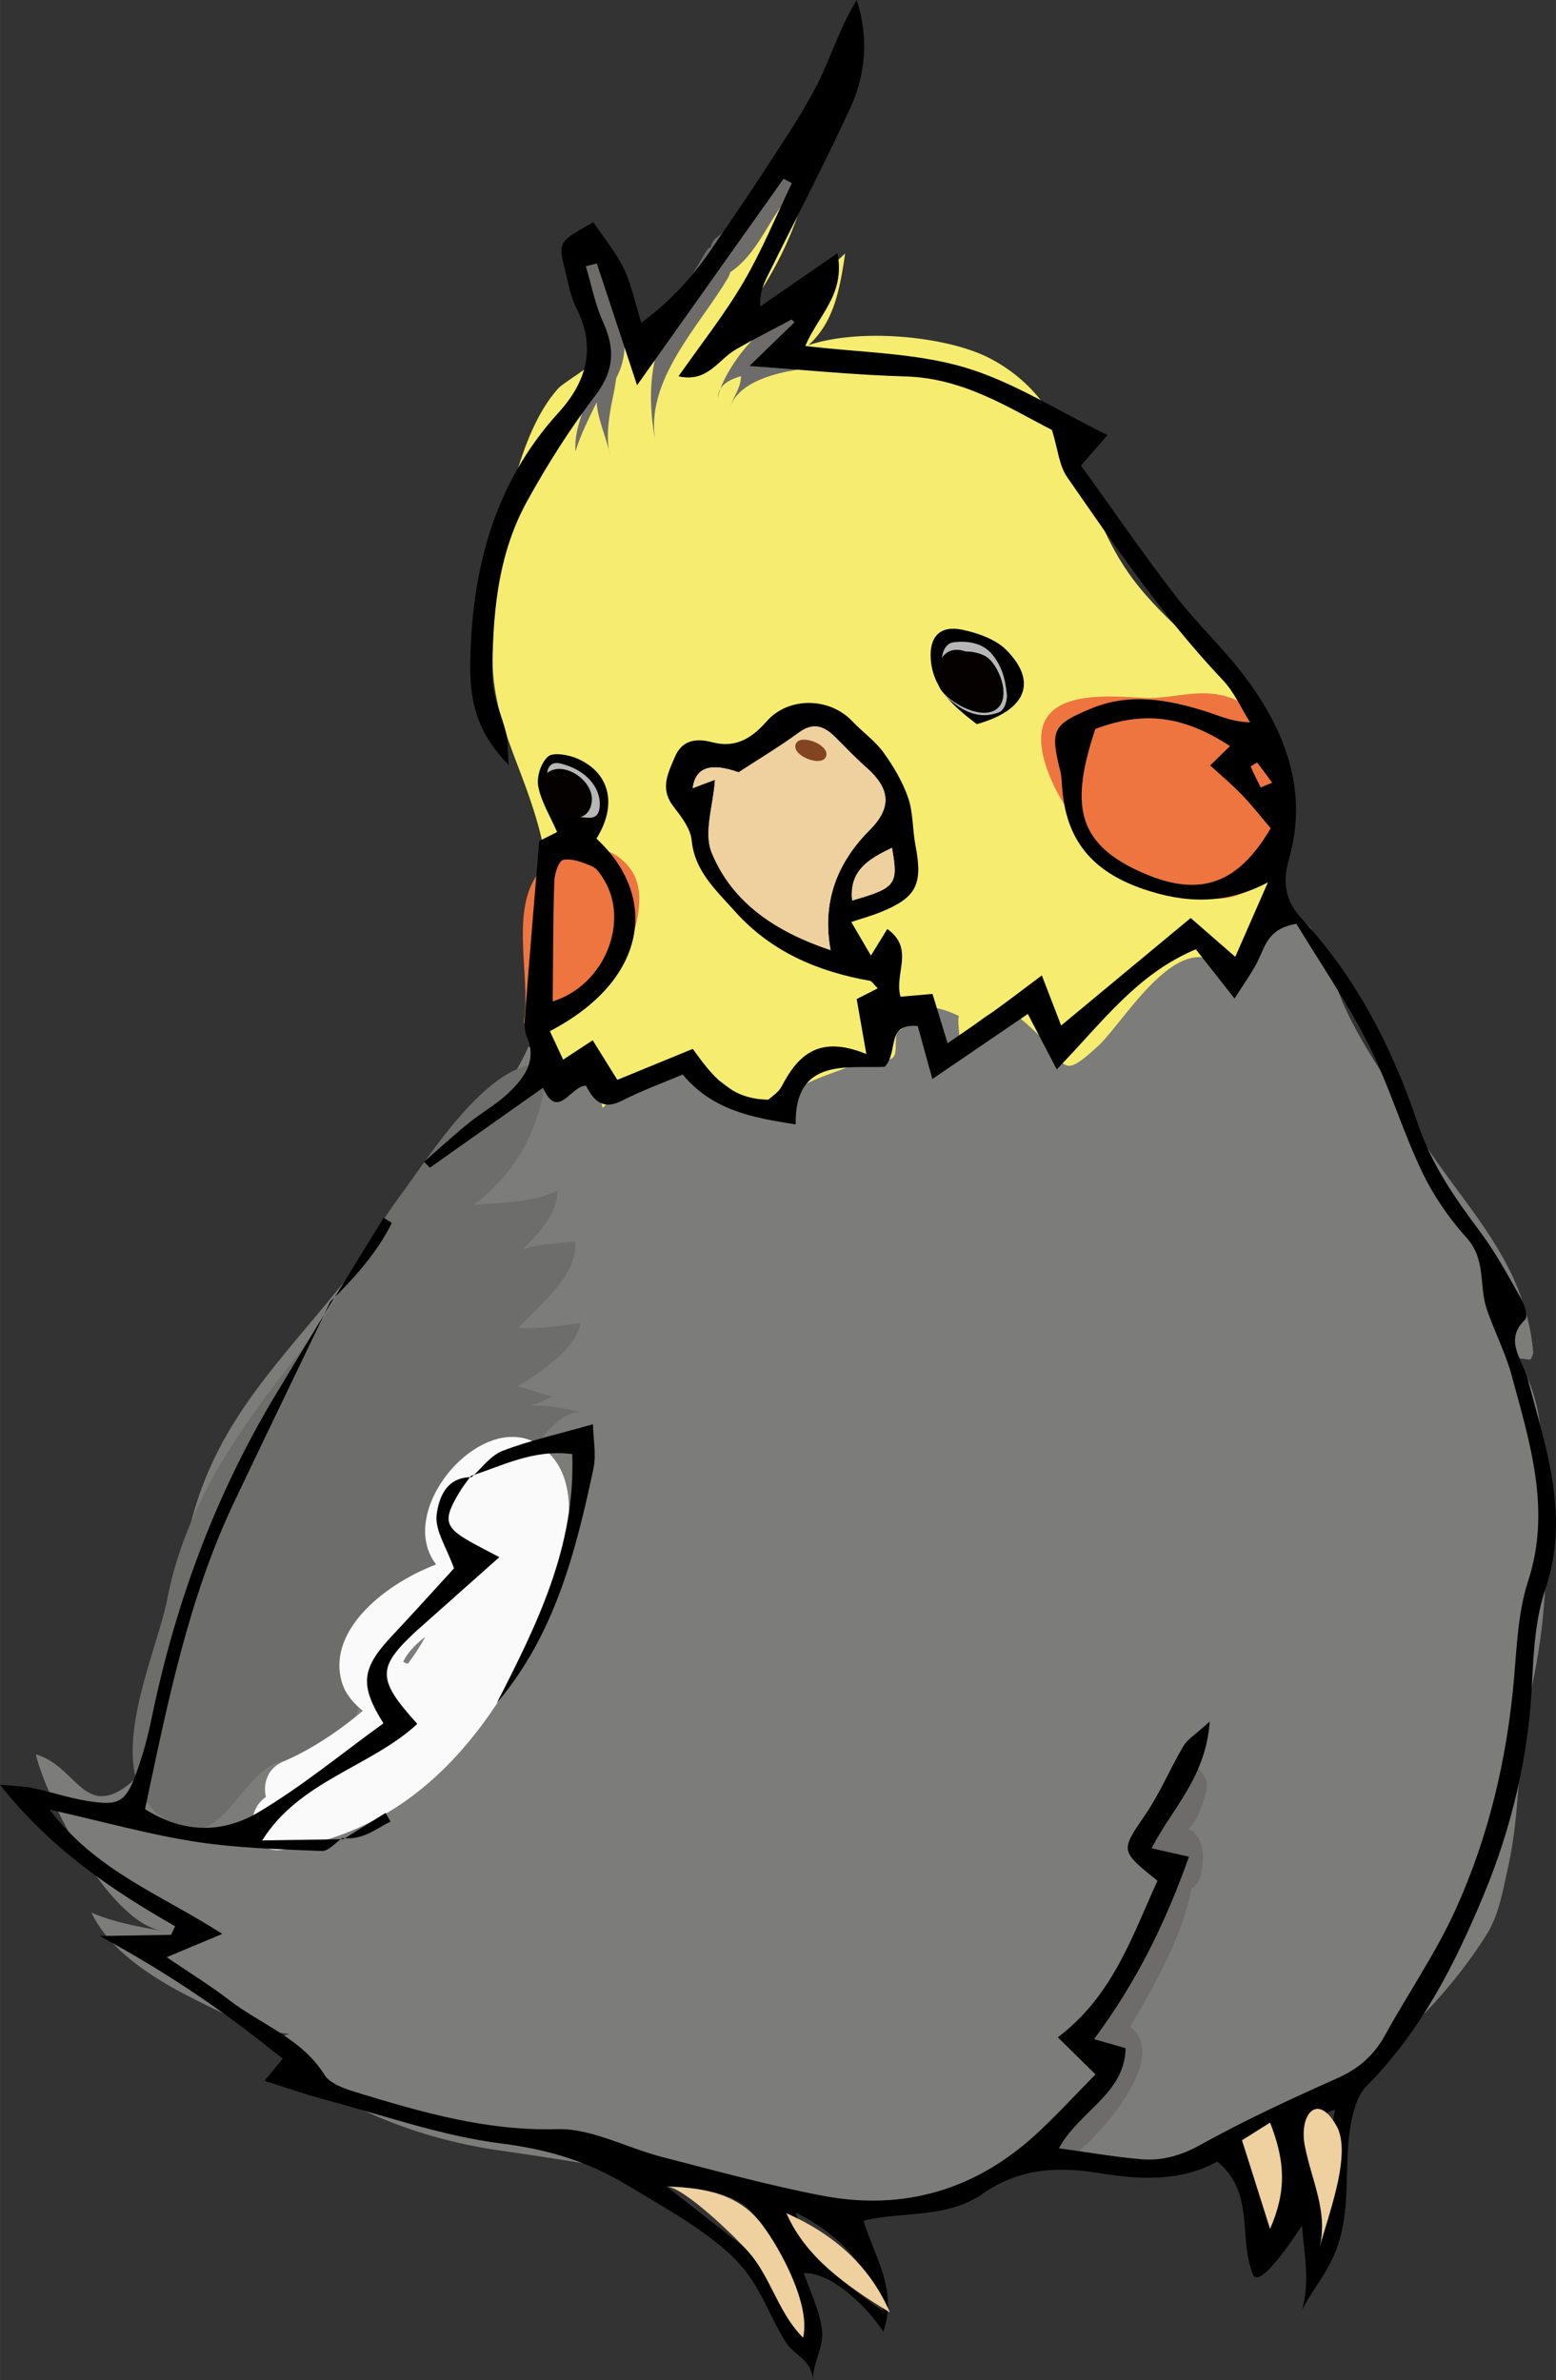
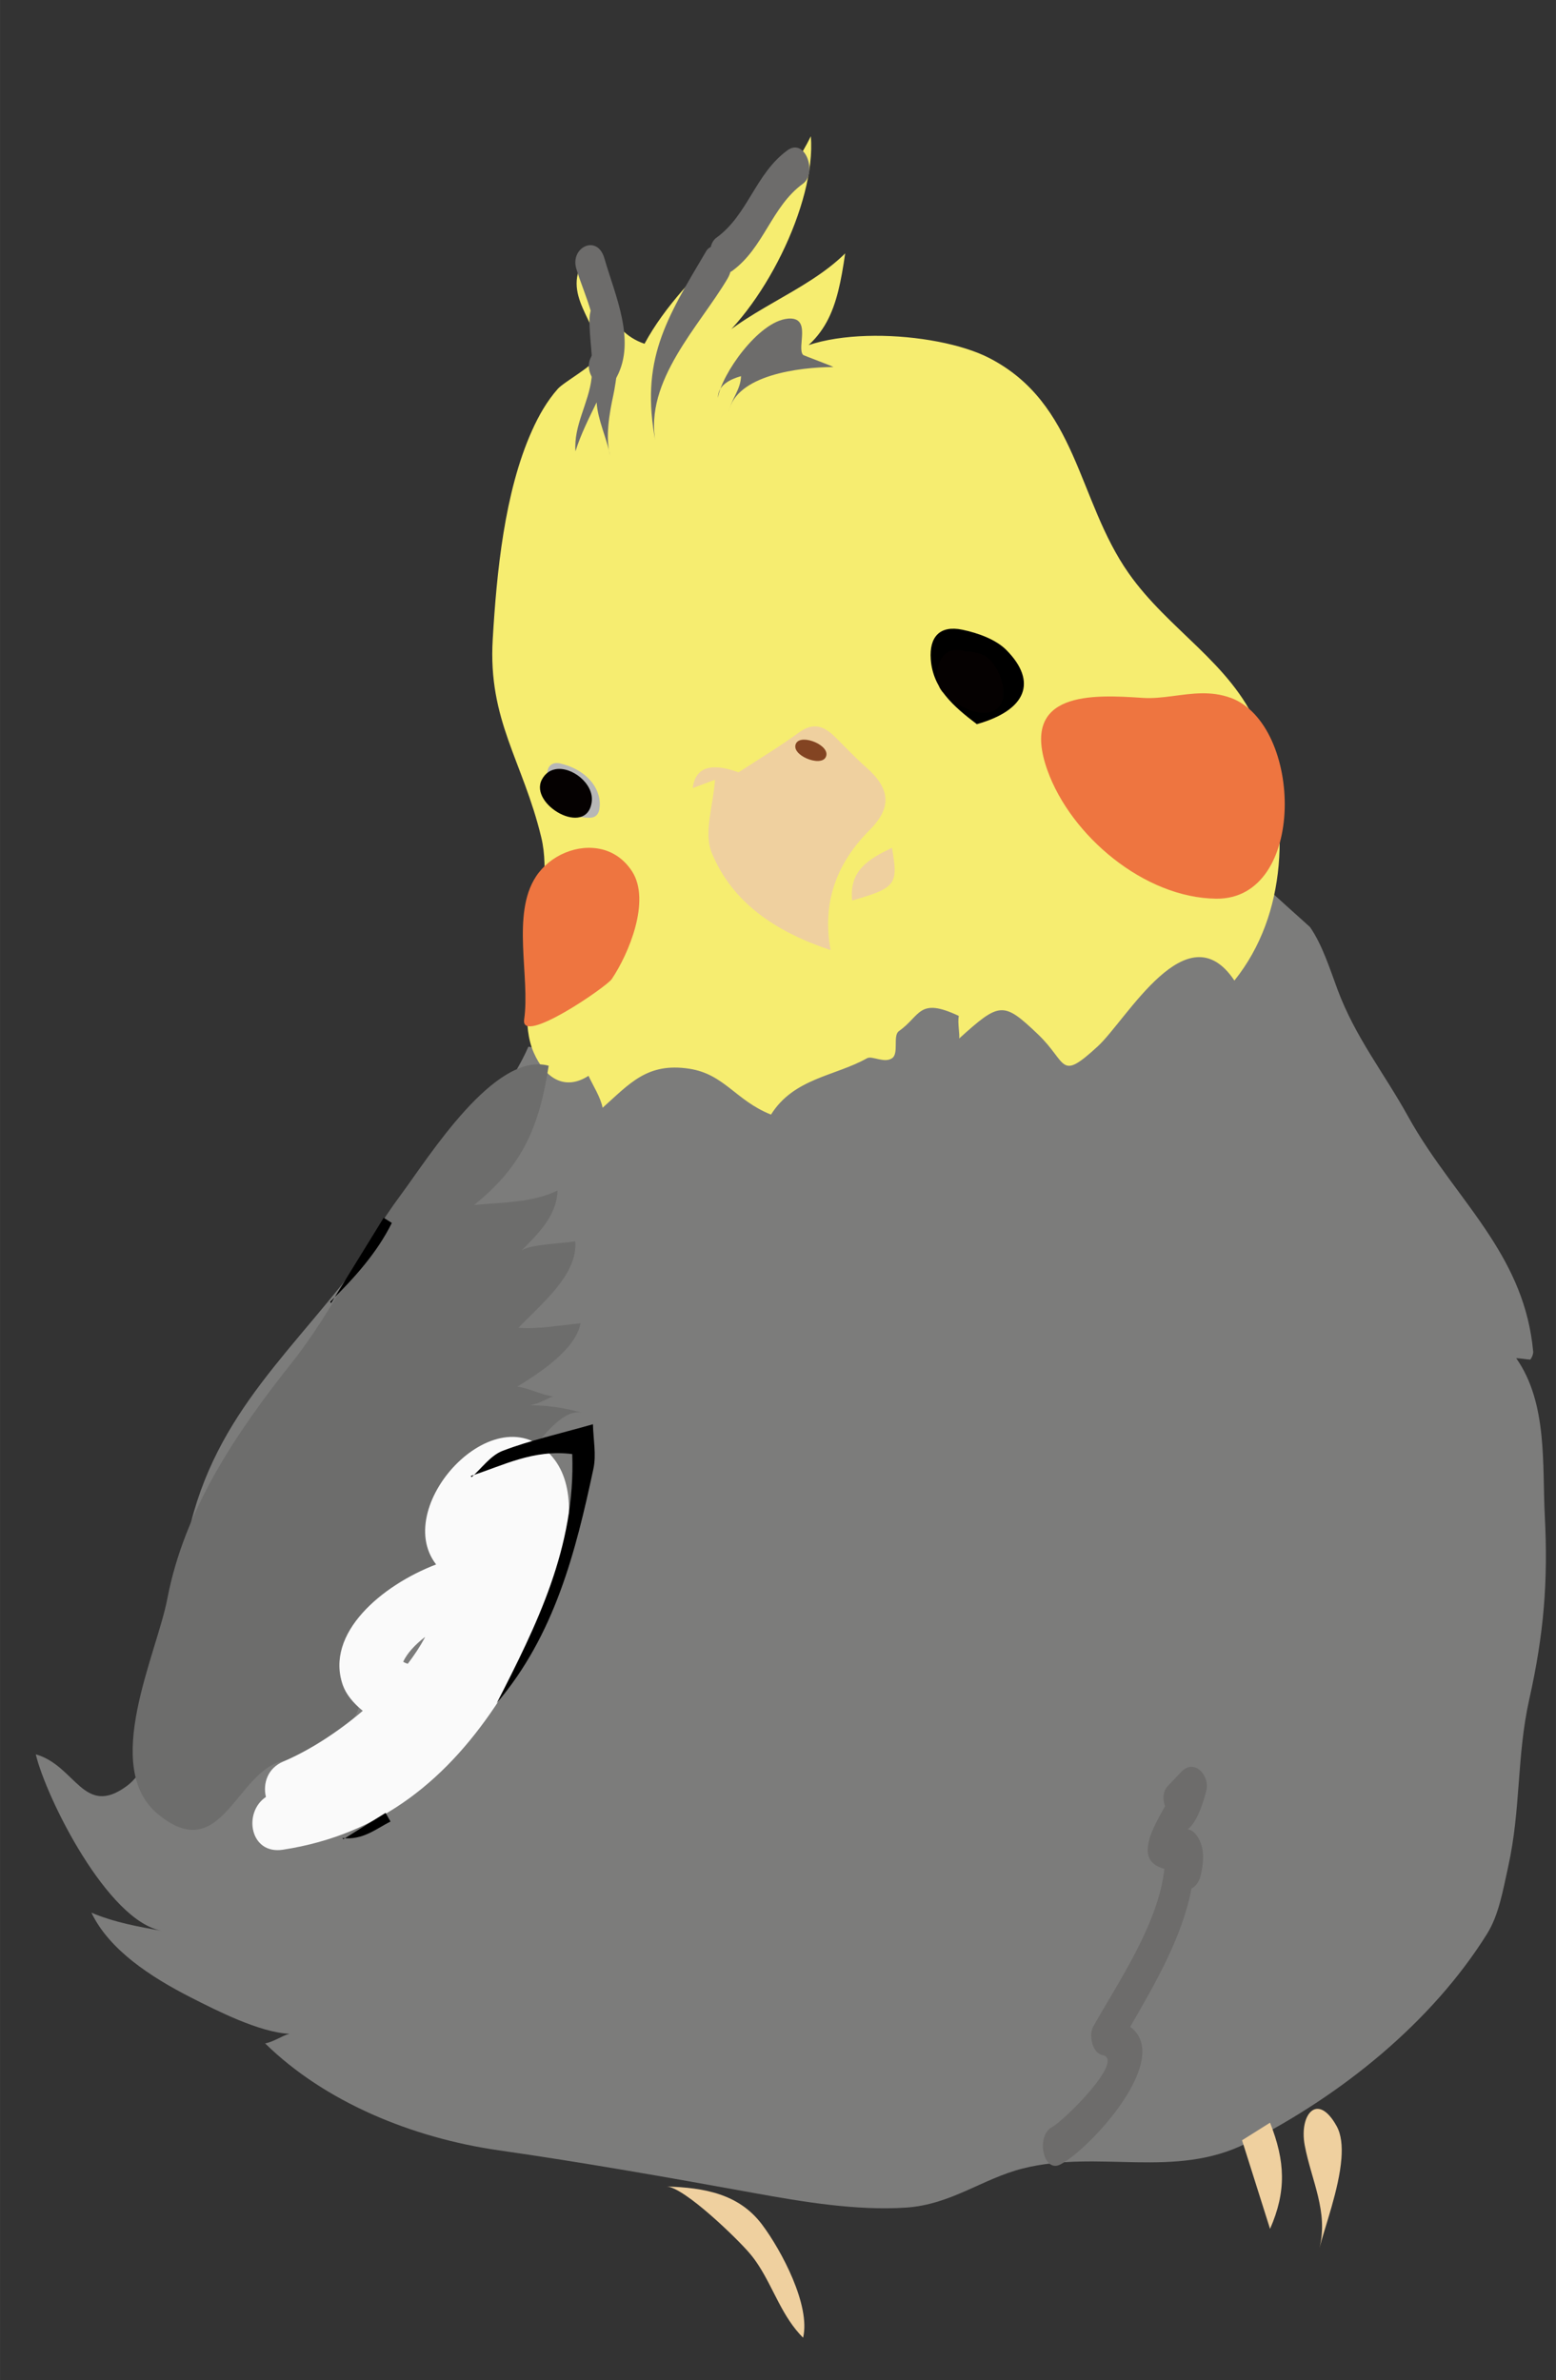
<svg xmlns="http://www.w3.org/2000/svg" id="_レイヤー_2" width="107.62mm" height="164.63mm" viewBox="0 0 305.06 466.67">
  <rect x="0" y="0" width="305.06" height="466.67" fill="#333333" stroke="none" />
  <defs>
    <style>.cls-1{fill:#f6ed70;}.cls-2{fill:#050101;}.cls-3{fill:#efd09f;}.cls-4{fill:#fff;}.cls-5{fill:#ee7540;}.cls-6{fill:#fafafa;}.cls-7{fill:#fdfdfb;}.cls-8{fill:#7c7c7b;}.cls-9{fill:#b7b7b7;}.cls-10{fill:#6d6c6b;}.cls-11{fill:#6d6d6c;}.cls-12{fill:#834422;}</style>
  </defs>
  <g id="_レイヤー_1-2">
    <g>
      <path class="cls-8" d="M300.61,264.99c-.03,.59-.23,1.12-.59,1.58-.95-.07-1.8-.24-2.76-.28,6.2,8.8,5.09,20.93,5.61,30.98,.66,12.81-.19,23.13-3.05,35.91-2.49,11.15-1.62,21.47-4.13,32.8-1.05,4.73-1.83,9.47-4.16,13.2-10.83,17.33-28.56,31.65-47.09,41-14.17,7.15-29.07,1.21-43.96,4.99-7.92,2.01-14,7.07-22.88,7.66-9.68,.64-20.22-1.13-29.87-2.88-16.9-3.07-33.5-6-49.94-8.35-16.97-2.43-34.1-9.47-45.81-20.96,1.86-.39,3.16-1.45,4.77-1.89-5.84-.25-14.3-4.56-19.31-7.11-7.81-3.98-16.02-9.3-19.52-16.64,4.39,1.88,9.22,2.77,13.85,3.57-10.69-1.85-22.73-26.12-24.76-34.61,7.83,2.22,9.35,12.44,17.82,6.23,6.45-4.74,4.97-16.23,5.94-23.18,1.25-8.96,4.19-17.35,6.11-26.15,5.31-24.3,21.21-36.32,35.27-55.71,9.22-12.71,25.51-26.19,31.44-39.94,7.11,1.23,14.75,3.73,21.87,3.85,16.87,.27,30.15-9.71,46.16-13.73,10.69-2.68,16.46,3.15,25.75-2.82,10.3-6.62,14.92-10.67,27.45-13.94,5.27-1.37,17.98-6.19,23.48-4.61-.34-.1,8.43,7.67,8.53,7.8,2.41,3.44,3.95,8.36,5.4,12.25,3.5,9.4,9.07,16.27,13.82,24.86,4.82,8.72,11.06,15.77,16.06,23.48,4.28,6.6,7.66,13.67,8.48,22.66Z" />
      <path class="cls-1" d="M246.56,142.37c-5.36-12.44-17.48-18.86-25.28-29.98-10.11-14.39-9.99-33.3-27.4-42.23-10.4-5.33-35.2-6.79-42.36,1.79,10.75-4.51,12.62-11.51,14.18-22.27-7.79,7.72-20.27,11.33-27.26,19.31,10.96-7.92,21.59-29.04,20.53-42.28-7.76,15.82-24.6,25.84-32.61,40.69-7.31-2.46-8.24-10.39-12.32-15.64-3.83,7.06,4.82,12.87,2.75,18.5-.57,1.55-6.24,4.63-7.44,5.99-2.1,2.38-3.72,5.2-5.06,8.2-5.41,12.07-6.92,27.86-7.69,40.89-.95,15.9,5.92,23.89,9.52,38.85,3.07,12.76-6.09,31.74-1.46,42.23,2.13,4.82,5.96,7.57,10.72,4.51,.88,1.91,2.37,4.2,2.76,6.26,5.32-4.73,8.72-8.9,16.95-7.66,6.94,1.05,9.1,6.22,16.07,9,4.48-7.16,12.54-7.52,18.83-11.05,.99-.55,3.4,1.06,4.93-.02,1.34-.95,.08-4.43,1.31-5.29,4.3-3.03,3.82-6.73,11.74-2.99-.26,1.39,.22,3.58,.08,4.43,7.95-7.17,8.63-7.31,15.41-.86,5.92,5.64,4.13,9.39,11.73,2.43,5.75-5.28,17.55-26.82,26.82-12.93,10.49-13.09,10.78-31.4,5.58-47.21-.3-.91-.64-1.79-1-2.65Z" />
      <path class="cls-11" d="M114.14,277.02c-6.67-1.93-17.45,20.16-20.12,23.52-8.17,10.25-17.7,19.42-25.84,29.7,2.01,1.55,3.07,3.94,1.27,6.47-3.78,5.3-8.28,7.43-13.77,8.5-9.41,1.83-12.13,20.85-24.71,10.48-11.18-9.22-.27-31.26,1.83-42.23,3.34-17.44,13.44-32.48,24.41-46.28,8.14-10.25,13.55-22.39,21.36-32.9,5.53-7.45,18.41-28.2,29-25.33-1.81,11.77-5.04,19.63-14.62,27.3,5.12-.5,11.41-.4,16.35-2.83-.1,5.04-4.12,8.79-7.15,11.86,1.31-1.33,8.56-1.49,10.62-1.91,.59,6.52-6.74,12.35-11.12,16.96,3.92,.31,8.07-.51,12.16-.87-.92,5.05-7.93,9.67-12.4,12.41,2.21,.25,4.85,1.68,7.04,1.9-1.59,.6-2.45,1.37-4.56,1.74,3.52,.03,6.84,.51,10.27,1.5Z" />
      <path class="cls-7" d="M112.71,152.47c-.29-.93-.82-1.68-1.63-1.86-3.26-.74-3.79,5.41-1.65,6.93,.29,.93,.82,1.68,1.63,1.86,3.26,.74,3.79-5.41,1.65-6.93Z" />
      <path class="cls-10" d="M235.41,367.71c.52-2.4,.86-4.97-.42-7.26-.46-.83-1.13-1.61-2.12-1.8,1.98-1.52,3.13-5.63,3.63-7.55,.76-2.9-2.3-6.45-4.91-3.7-.88,.93-1.76,1.85-2.64,2.78-.98,1.03-1.03,2.63-.54,3.96-1.06,1.87-2.17,3.86-2.83,5.69-.15,.34-.25,.7-.31,1.09-.66,2.53-.19,4.65,3.01,5.49-1.14,10.69-8.97,22.1-13.97,30.96-.83,1.47-.29,5.11,1.85,5.56,4.52,.94-7.58,12.88-9.93,14.13-3.16,1.68-1.75,9.13,1.7,7.29,5.93-3.15,22.08-20.77,13.65-26.97,4.82-8.31,10.24-17.63,12.02-27.11,.94-.45,1.58-1.56,1.79-2.55Z" />
      <path class="cls-10" d="M118.49,50.65c-1.38-4.8-6.71-2.18-5.52,1.97,1.44,5.01,5.5,12.5,2.88,17.45-1.8,3.4,2.76,8.2,5.07,3.84,3.81-7.19-.35-16.03-2.43-23.27Z" />
      <path class="cls-6" d="M108.77,286.25c-10.58-14.3-32.32,8.78-23.27,20.48-10.67,4.08-21.84,13.52-18.29,23.66,.63,1.8,2.08,3.56,3.91,5.04-5.03,4.29-10.61,7.83-15.56,9.93-3.15,1.33-4.04,4.36-3.43,6.96-4.52,3.02-3.16,11.34,3.33,10.34,19.35-2.97,32.57-14.08,42.58-29.59,6.23-9.66,19.21-35.35,10.74-46.81Zm-29.73,39.56c.81-1.73,2.38-3.39,4.29-4.86-.02,.05-.04,.11-.06,.16-.92,1.72-2.06,3.43-3.33,5.1-.28-.1-.56-.19-.9-.4Z" />
      <path class="cls-10" d="M121.15,62.41c-.38-2.24-1.21-3.81-2.77-3.82-2.02-.01-2.75,2.19-2.8,3.76-.11,3.93,.83,7.91,.4,11.76-.54,4.9-3.56,9.32-3.15,14.37,.96-3.17,2.66-6.55,4.14-9.59,.23,3.53,1.97,6.93,2.65,10.46-.98-3.55-.16-8.3,.64-11.95,.42-1.92,1.73-10.06,.89-14.98Z" />
      <path class="cls-10" d="M154.37,29.48c-6.27,4.55-7.71,12.62-13.89,17.11-.6,.43-.95,1.09-1.13,1.83-.36,.17-.68,.44-.91,.84-7.86,13.33-13.01,21.31-9.9,37.53-2.32-12.11,8.62-22.87,14.1-32.17,.24-.41,.43-.85,.56-1.3,.11-.06,.22-.11,.33-.19,6.27-4.55,7.71-12.62,13.89-17.11,2.85-2.06,.49-9.12-3.06-6.54Z" />
      <path class="cls-10" d="M154.45,62.48c-5.73,.5-13.02,10.94-13.69,15.53-.04-2.53,2.47-3.68,4.52-4.26-.06,2.65-1.91,4.52-2.41,6.98,1.45-7.22,13.82-8.73,20.48-8.77,.33,0-5.79-2.25-5.91-2.38-1.29-1.47,1.8-7.51-2.99-7.11Z" />
-       <path class="cls-5" d="M118.05,166.54c-4.74-1.2-10.23,1.13-12.98,5.33-4.85,7.43-1.1,19.67-2.31,28.02-.76,5.22,16.16-6.41,17.17-7.92,3.27-4.83,7.74-15.35,3.98-21.14-1.53-2.35-3.61-3.73-5.87-4.3Z" />
+       <path class="cls-5" d="M118.05,166.54c-4.74-1.2-10.23,1.13-12.98,5.33-4.85,7.43-1.1,19.67-2.31,28.02-.76,5.22,16.16-6.41,17.17-7.92,3.27-4.83,7.74-15.35,3.98-21.14-1.53-2.35-3.61-3.73-5.87-4.3" />
      <path class="cls-5" d="M241.27,136.81c14.21,5.23,15,39.59-2.83,39.39-14.14-.16-28.49-12.37-33.07-25.13-5.64-15.71,8.98-14.89,18.67-14.24,3.79,.25,7.65-.85,11.59-.9,1.86-.02,3.74,.19,5.64,.89Z" />
-       <path class="cls-4" d="M191.51,141.98c9.71-2.73,11.94-8.31,5.79-14.53-2.07-2.09-5.57-3.34-8.62-3.98-4.41-.93-6.54,1.38-6.21,5.79,.42,5.69,4.35,9.17,9.03,12.72Z" />
-       <path d="M159.45,466.67c-.51-4.44-3.73-4.65-5.57-7.71-4.02-6.7-5.08-11.99-11.41-17.58-5.74-5.07-12.66-8.82-19.22-12.79-7.94-4.81-15.69-7.16-24.9-8.32-11.73-1.47-23.18-5.57-34.73-8.63-3.69-.98-7.3-2.26-11.76-3.67,1.39-1.69,2.34-2.85,3.53-4.3-10.99-9.08-22.74-17-35.86-24.09,4.67-.08,9.34-.15,14.01-.23,.26-.56,.52-1.12,.79-1.68-12.68-7.26-24.58-15.36-34.34-27.76,2.85,.28,4.69,.29,6.47,.67,3.52,.74,6.96,1.9,10.49,2.49,6.37,1.06,7.65,.36,9.8-5.52,1.27-3.45,2.22-7.05,2.97-10.65,4.62-22.45,12.43-43.69,24.3-63.42,3.61-6,7.25-11.99,10.88-17.98l-.16-.25c-6.25,13.01-12.53,26.01-18.74,39.04-9.12,19.13-13.16,39.69-17.57,60.42,7.95,5.04,15.64,4.52,22.23,.61,8.63-5.13,16.39-11.57,24.51-17.44-4.71-7.55-4.34-10.75,1.73-17.2,4.31-4.59,8.51-9.26,12.11-13.19-1.43-4.04-3.82-7.51-3.4-10.56,.41-3.02,1.73-7.36,6.85-7.31l-.15-.23c-.66,.92-1.39,1.81-1.99,2.78-3.7,6.02-3.34,7.31,2.94,10.69,1.46,.79,2.94,1.55,4.64,2.44-5.49,4.88-10.51,9.34-15.53,13.81-.22,.19-.44,.38-.65,.57-7.82,7.24-7.91,9.47,.09,18.31-9.07,8.42-23.04,11.08-30.41,22.85,5.55-.08,10.71-.16,15.88-.24l-.16-.24c-1.34,.89-2.7,2.6-4.03,2.55-8.29-.34-16.65-.56-24.84-1.83-8.98-1.39-17.81-3.87-28.52-6.29,9.18,12.14,21.85,16.64,33.85,24.38-4.14,1.73-7.12,2.98-10.9,4.56,4.52,3.08,8.55,5.56,12.27,8.42,6.26,4.82,14.24,7.51,18.67,14.66,1.05,1.7,3.92,2.71,6.15,3.39,12.87,3.92,25.62,7.64,39.47,7.25,6.72-.19,13.65,3.67,20.55,5.45,10.42,2.68,20.83,5.55,31.38,7.58,16.12,3.1,30.11-1.25,41.74-11.84,4.02-3.66,7.68-7.69,11.87-11.93-2.56-2.52-4.75-4.67-7.39-7.27,10.76-8.11,14.55-19.78,19.54-30.69-7.44-5.97-7.23-5.84-2.32-13.06,2.86-4.2,4.8-8.96,7.4-13.34,.82-1.38,2.43-2.32,5.16-4.82-.77,11.05-7.44,17.07-11.39,24.85,2.45,.55,4.51,1.02,7.32,1.65-4.54,12.81-10.2,24.45-18.61,35.77,2.32,.66,4.02,1.15,6.19,1.77-.15,8.93-9.19,12.42-13.08,19.63,5.61,.77,10.83,1.68,16.09,2.14,4.21,.37,7.93-.74,11.74-2.86,8.64-4.79,17.67-8.97,26.74-13.01,4.24-1.89,7.23-4.54,9.38-8.45,4.53-8.23,9.93-16.06,13.8-24.57,6.5-14.3,10.08-29.49,11.47-45.21,.57-6.48,.8-13.2,2.79-19.29,4.54-13.88,.35-27.06-3.26-40.35-1.2-4.42-3.4-8.61-4.88-12.99-1.54-4.56-.05-9.63-3.95-13.94-3.52-3.91-6.59-8.43-8.81-13.11-3.85-8.11-6.38-16.78-10.42-24.8-4.14-8.2-9.43-15.89-14.12-23.64-5.16,.87-6.01,3.87-7.29,6.71-1.13,2.5-2.84,4.74-4.83,7.96-2.9-3.69-5.12-6.51-7.6-9.67-11.69,4.9-18.5,14.55-27.27,23.54-2.14-4.1-3.82-7.31-5.67-10.86-6.19,4.22-12.09,8.24-18.72,12.76-1.14-4.13-2-7.27-2.86-10.4-6.38-.5-3.66,4.91-6.46,8-7.29,.35-17.71-1.87-17.47,11.29-8.95-1.37-16.36-2.88-22.16-9.77-3.85,1.63-7.98,3.12-11.84,5.1-3.61,1.85-5.48,.31-7.11-2.92-3.04,.01-5.49,6.98-8.43,.41-7.81,5.51-14.99,10.59-22.18,15.67-.38-.39-.77-.77-1.15-1.16,2.88-2.51,5.7-5.1,8.67-7.52,2.68-2.17,5.82-3.89,8.23-6.29,2.85-2.84,5.25-6.06,3.27-10.66-.64-1.49-.43-3.38-.3-5.06,.82-10.72,1.73-21.43,2.72-33.36,.28-.14,1.96-.98,3.51-1.75-1.36-3.13-3.13-5.95-3.7-8.95-.36-1.89,.52-4.64,1.93-5.87,1-.87,4.05-.34,5.78,.43,6.42,2.84,7.79,9.16,3.69,15.67,12.33,11.42,10.01,27.79-9.13,37.75,.78,1.66,1.58,3.37,2.61,5.59,2.04-1.34,3.64-2.38,5.79-3.8,1.49,2.39,2.94,4.73,4.83,7.76,4.69-1.93,9.48-3.89,14.79-6.07,3.48,4.76,7.02,9.91,14.84,9.95,.63-.61,1.96-1.4,2.56-2.55,3.15-6.03,7.2-10.26,16.63-6.39-.78-4.43-1.32-7.57-1.89-10.78,1.32-.67,2.65-1.35,4.13-2.1-.8-.78-1.14-1.42-1.58-1.49-10.32-1.83-19.41-5.74-26.49-13.68-3.74-4.19-7.85-7.87-8.42-13.89-.22-2.29-2.07-4.64-3.61-6.66-2.66-3.49-1-6.5,.32-9.64,1.39-3.3,4.09-3.74,7.33-2.89,4.77,1.26,7.9-.97,10.71-4.15,4.26-4.8,12.29-4.7,16.77,.05,1.97,2.09,4.44,3.82,6.08,6.09,1.99,2.75,3.77,5.78,4.85,8.91,1.01,2.95,.83,6.22,1.43,9.31,1.5,7.74,.2,10.3-7.09,13.2-1.56,.62-3.2,1.07-5.49,1.83,1.38,2.36,2.46,4.21,3.85,6.59,1.26-2.06,2.08-3.39,3.21-5.22,5.45,3.91,1.29,8.73,2.59,13.28,1.82-.16,3.7-.32,6.27-.55,.87,2.84,1.77,5.79,2.96,9.67,3.16-2.18,6.14-4.19,9.06-6.28,2.96-2.13,5.85-4.35,9.42-7.02,1.48,3.85,2.58,6.71,3.78,9.83,8.44-7.01,16.72-13.87,25.4-21.08,3.17,2.76,5.51,4.8,8.74,7.61,2.27-5.18,4.34-9.89,6.4-14.6-8.29,4.38-16.18,4.15-24.49,1.29-9.98-3.43-15.06-9.58-15.84-19.76-.09-1.13-.11-2.28-.38-3.37-2.04-8.11-1.43-9.11,5.99-12.21,7.63-3.19,15.16-1.8,22.71,.59,2.5,.79,4.88,1.97,8.51,2.09-1.75-2.78-3.09-5.92-5.33-8.28-11.63-12.28-21.01-26.1-30.53-39.81-1.58-2.27-1.79-5.4-2.98-9.24-8.3-4.24-17.26-10.16-28.66-10.49-10.13-.29-20.25-1.32-30.65-2.05,3.06-2.97,5.95-5.77,8.84-8.58-.19-.18-.38-.36-.57-.54-3.67,1.96-7.41,3.83-11,5.92-3.41,1.98-5.52,6.52-11.17,5.22,4.56-6.52,9.09-12.23,12.72-18.44,3.64-6.22,6.37-12.93,9.5-19.43-.54-.29-1.09-.57-1.63-.86-9.31,13.12-18.61,26.23-28.72,40.48-2.84-8.59-5.37-16.23-7.89-23.87-.72,.18-1.44,.36-2.15,.54,1.1,3.67,1.81,7.5,3.39,10.98,2.39,5.26,2.13,9.55-1.48,14.29-5,6.56-9.45,13.58-13.42,20.78-5.94,10.75-6.83,22.78-6.81,34.81,0,3.57,1.86,7.16,2.71,10.77,.33,1.41,.25,2.89,.49,6.15-6.79-6.81-7.66-13.58-7.54-20.25,.32-18.11,4.66-34.93,17.32-48.85,5.42-5.96,7.45-12.64,3.47-20.48-1.17-2.29-1.58-4.94-2.21-7.45-1.38-5.51-1.34-5.52,5.55-9.38,2,2.98,4.4,5.86,5.97,9.09,1.5,3.08,2.15,6.51,3.43,10.61,5.96-4.39,10.19-9.18,13.82-14.52,3.52-5.2,7.12-10.35,10.52-15.62,3.56-5.51,7.31-10.96,10.25-16.78,2.67-5.3,4.37-11.07,7.65-16.36,2.39,7.45,1.76,14.62-1.32,21.29-5.13,11.1-10.8,21.96-16.22,32.94-.83,1.68-1.52,3.41-1.39,5.88,4.77-3.3,9.55-6.6,15.14-10.46,1.62,8.03-3.74,12.15-6.3,18.19,10.76,1.31,21.36,1.31,31.12,4.17,9.57,2.8,18.3,8.51,28.13,13.3-1.74,2.01-3.08,3.55-5.19,5.98,6.05,8.4,12,17.05,18.4,25.39,4.29,5.58,9.58,10.47,13.8,16.1,8.05,10.75,12.32,22.49,8.59,35.59-1.26,4.42-.95,8.06,2.55,11.84,10.8,11.68,17.78,25.48,22.67,40.06,2.65,7.91,7.16,14.48,12.12,21.08,3.14,4.18,5.62,8.82,8.2,13.36,.67,1.18,1.35,3.44,.76,4-4.26,4.08-.56,7.78,.47,11.67,3.61,13.54,8.33,26.91,3.51,41.08-1.97,5.8-2.35,12.27-2.64,18.49-.67,14.42-4.04,28.44-9.42,41.44-5.58,13.47-12.31,26.87-23.07,37.66-1.3,1.31-2.04,3.31-2.53,5.13-2.22,8.29-.23,17.32-2.96,25.76-1.69,5.23-4.63,8.26-7.08,12.86,1.58-5.87,.36-10.69-.05-16.45-.03,.03-8.24,13.03-9.62,9.59-2.93-7.32,.48-15.99-6.98-22.12-7.07,3.89-14.94,3.62-23.06,2.27-8.11-1.35-15.74-.98-22.83,3.97-7.17,5.01-15.45,3.42-23.47,5.35,2.35,7.67,6.65,13.37,3.89,21.79-2.78-4.41-10.12-11.84-15.62-11.5,1.25,3.47,3.26,7.74,3.61,11.37,.3,3.29-2.06,6.81-1.73,9.61Zm3.39-280.39q-2.47-13.38,7.62-23.49c4.41-4.42,4.16-8.12-.67-12.36-2.15-1.89-4.09-3.99-6.13-5.99-2.13-2.09-4.22-2.85-6.98-.84-3.88,2.83-8.03,5.32-11.88,7.83q-8.23-2.98-8.99,3.1c1.47-.55,2.93-1.1,4.37-1.65-.34,5.1-2.28,10.34-.64,14.32,4.01,9.77,12.54,15.49,23.3,19.08Zm51.9-43.37c-4.79,14.59-4.13,22.62,9.95,28.5,10.79,4.5,18.1,1.78,24.44-9.01-1.76-2.07-3.54-4.37-5.55-6.46-1.98-2.07-4.2-3.93-6.31-5.87,1.55-1.51,2.68-2.61,3.88-3.79-9.21-6.01-16.96-6.92-26.41-3.36Zm-106.39,53.43c10.08-3.09,15.18-15.54,10.03-23.92-.6-.97-1.34-2.15-2.31-2.57-1.78-.76-3.91-1.6-5.62-1.27-.92,.18-1.73,2.71-1.78,4.23-.25,7.63-.23,15.27-.31,23.53Zm41.43,247.28c1.44-10.62-5.56-14.52-19.1-14.93,6.24,4.88,12.62,9.86,19.1,14.93Zm6.2-9.8c3.02,8.79,9.88,14.28,17.24,19.34-2.95-8.75-8.69-15.2-17.24-19.34Zm93.03,3.18c3.22-7.34,3-13.23,0-20.82-2.34,1.47-3.97,2.5-5.49,3.45,1.92,6.09,3.46,10.97,5.49,17.37ZM174.87,166.22c-4.53,2.2-8.42,4.4-7.8,10.33,8.59-2.46,9.1-3.12,7.8-10.33Zm85.22,257.13c.53-3.11,1.05-6.22,1.65-9.74q-5.97,1.83-1.65,9.74Zm-12.92-268.96c.75-.31,1.49-.62,2.24-.93-.96-1.32-1.91-2.65-2.94-3.94-.02-.02-1.3,.7-1.25,.81,.57,1.38,1.28,2.71,1.95,4.06Z" />
      <path d="M92.45,289.62c2.01-1.77,3.71-4.25,6.1-5.17,5.35-2.05,11.05-3.31,17.7-5.21,.06,2.94,.69,5.97,.09,8.74-3.5,16.36-7.59,32.55-18.94,45.92,7.81-15.27,15.46-30.56,14.79-48.81-7.66-.98-13.63,2.29-19.9,4.29,0,0,.16,.23,.16,.23Z" />
      <path d="M191.51,141.98c-4.68-3.55-8.62-7.03-9.03-12.72-.32-4.41,1.8-6.72,6.21-5.79,3.05,.64,6.55,1.89,8.62,3.98,6.15,6.22,3.92,11.79-5.79,14.53Zm3.7-3.99c.66-6.36-1.5-9.06-6.86-10.35-1.46,5.64,1.98,7.58,6.86,10.35Z" />
      <path d="M64.9,255.51c3.44-5.58,6.88-11.17,10.32-16.75,.53,.34,1.07,.68,1.6,1.01-2.93,5.91-7.36,10.79-12.09,15.47,0,.01,.17,.26,.17,.26Z" />
      <path d="M67.29,360.61c2.77-1.72,5.53-3.44,8.3-5.17,.32,.56,.65,1.13,.97,1.69-2.92,1.49-5.46,3.7-9.42,3.24,0,0,.16,.24,.16,.24Z" />
      <path class="cls-3" d="M162.84,186.28c-10.76-3.58-19.29-9.3-23.3-19.08-1.63-3.98,.3-9.22,.64-14.32-1.43,.54-2.9,1.09-4.37,1.64q.76-6.08,8.99-3.1c3.85-2.51,8-5,11.88-7.83,2.76-2.01,4.84-1.25,6.98,.84,2.04,2,3.98,4.11,6.13,5.99,4.83,4.24,5.08,7.94,.67,12.36q-10.09,10.11-7.62,23.49Z" />
      <path class="cls-3" d="M148.75,444.2c-.52-.81-1.08-1.59-1.71-2.33-2.4-2.87-12.91-13.07-16.37-13.18,7.43,.23,14.2,1.44,18.73,7.46,3.83,5.1,9.55,15.89,8.05,22.19-4.07-4.07-5.71-9.51-8.7-14.14Z" />
-       <path class="cls-3" d="M154.18,433.93c9.85,4.35,16.61,10.83,20.28,19.45-8.55-5.2-16.52-10.8-20.28-19.45Z" />
      <path class="cls-3" d="M249,437c-2.02-6.41-3.56-11.28-5.49-17.37,1.52-.95,3.14-1.98,5.49-3.45,3,7.59,3.22,13.49,0,20.82Z" />
      <path class="cls-3" d="M174.87,166.22c1.29,7.21,.79,7.87-7.8,10.33-.62-5.93,3.28-8.13,7.8-10.33Z" />
      <path class="cls-3" d="M262.99,423.22c-.46,6.01-3.28,13.49-4.3,17.53,1.78-7.12-1.59-13.24-2.89-20.13-1.14-6.09,2.53-10.51,6.26-3.76,.91,1.64,1.12,3.88,.93,6.36Z" />
      <path class="cls-9" d="M109.93,149.7c-2.1-.52-2.88,1.09-2.58,2.62-.69,.85-.45,2.06,.06,3.07,1.3,2.55,4,4.93,8.16,4.94,1.42,0,1.82-.95,1.95-1.74,.57-3.39-1.94-7.49-7.59-8.88Z" />
-       <path class="cls-9" d="M197.39,136.05c-.3-2.98-1.01-5.67-3.11-8.02-1.82-2.04-4.86-2.45-7.41-2.09-2.03,.29-2.62,3.34-2.03,5.48-.03,.07-.06,.14-.09,.21-.52,1.55-.41,3.95,.97,5.17,2.96,2.61,6.13,4.35,10.06,2.89,1.27-.47,1.73-2.49,1.62-3.64Z" />
      <path class="cls-2" d="M184.41,133.11c-2.12-4.4,4.25-6.74,8.65-4.53,2.72,1.37,5.55,8.52,2.05,10.63-3.38,2.04-9.96-2.13-10.94-4.53-1.31-3.2,.25-8.73,5.24-6.92" />
      <path class="cls-2" d="M108.8,150.84c-1.03,.21-1.95,.84-2.57,2.02-2.56,4.9,8.84,11.42,9.78,4.36,.48-3.55-3.95-7.06-7.22-6.38Z" />
      <path class="cls-12" d="M156.07,145.75c-1.18,2.27,4.78,4.7,5.81,2.72,1.18-2.27-4.78-4.7-5.81-2.72Z" />
    </g>
  </g>
</svg>